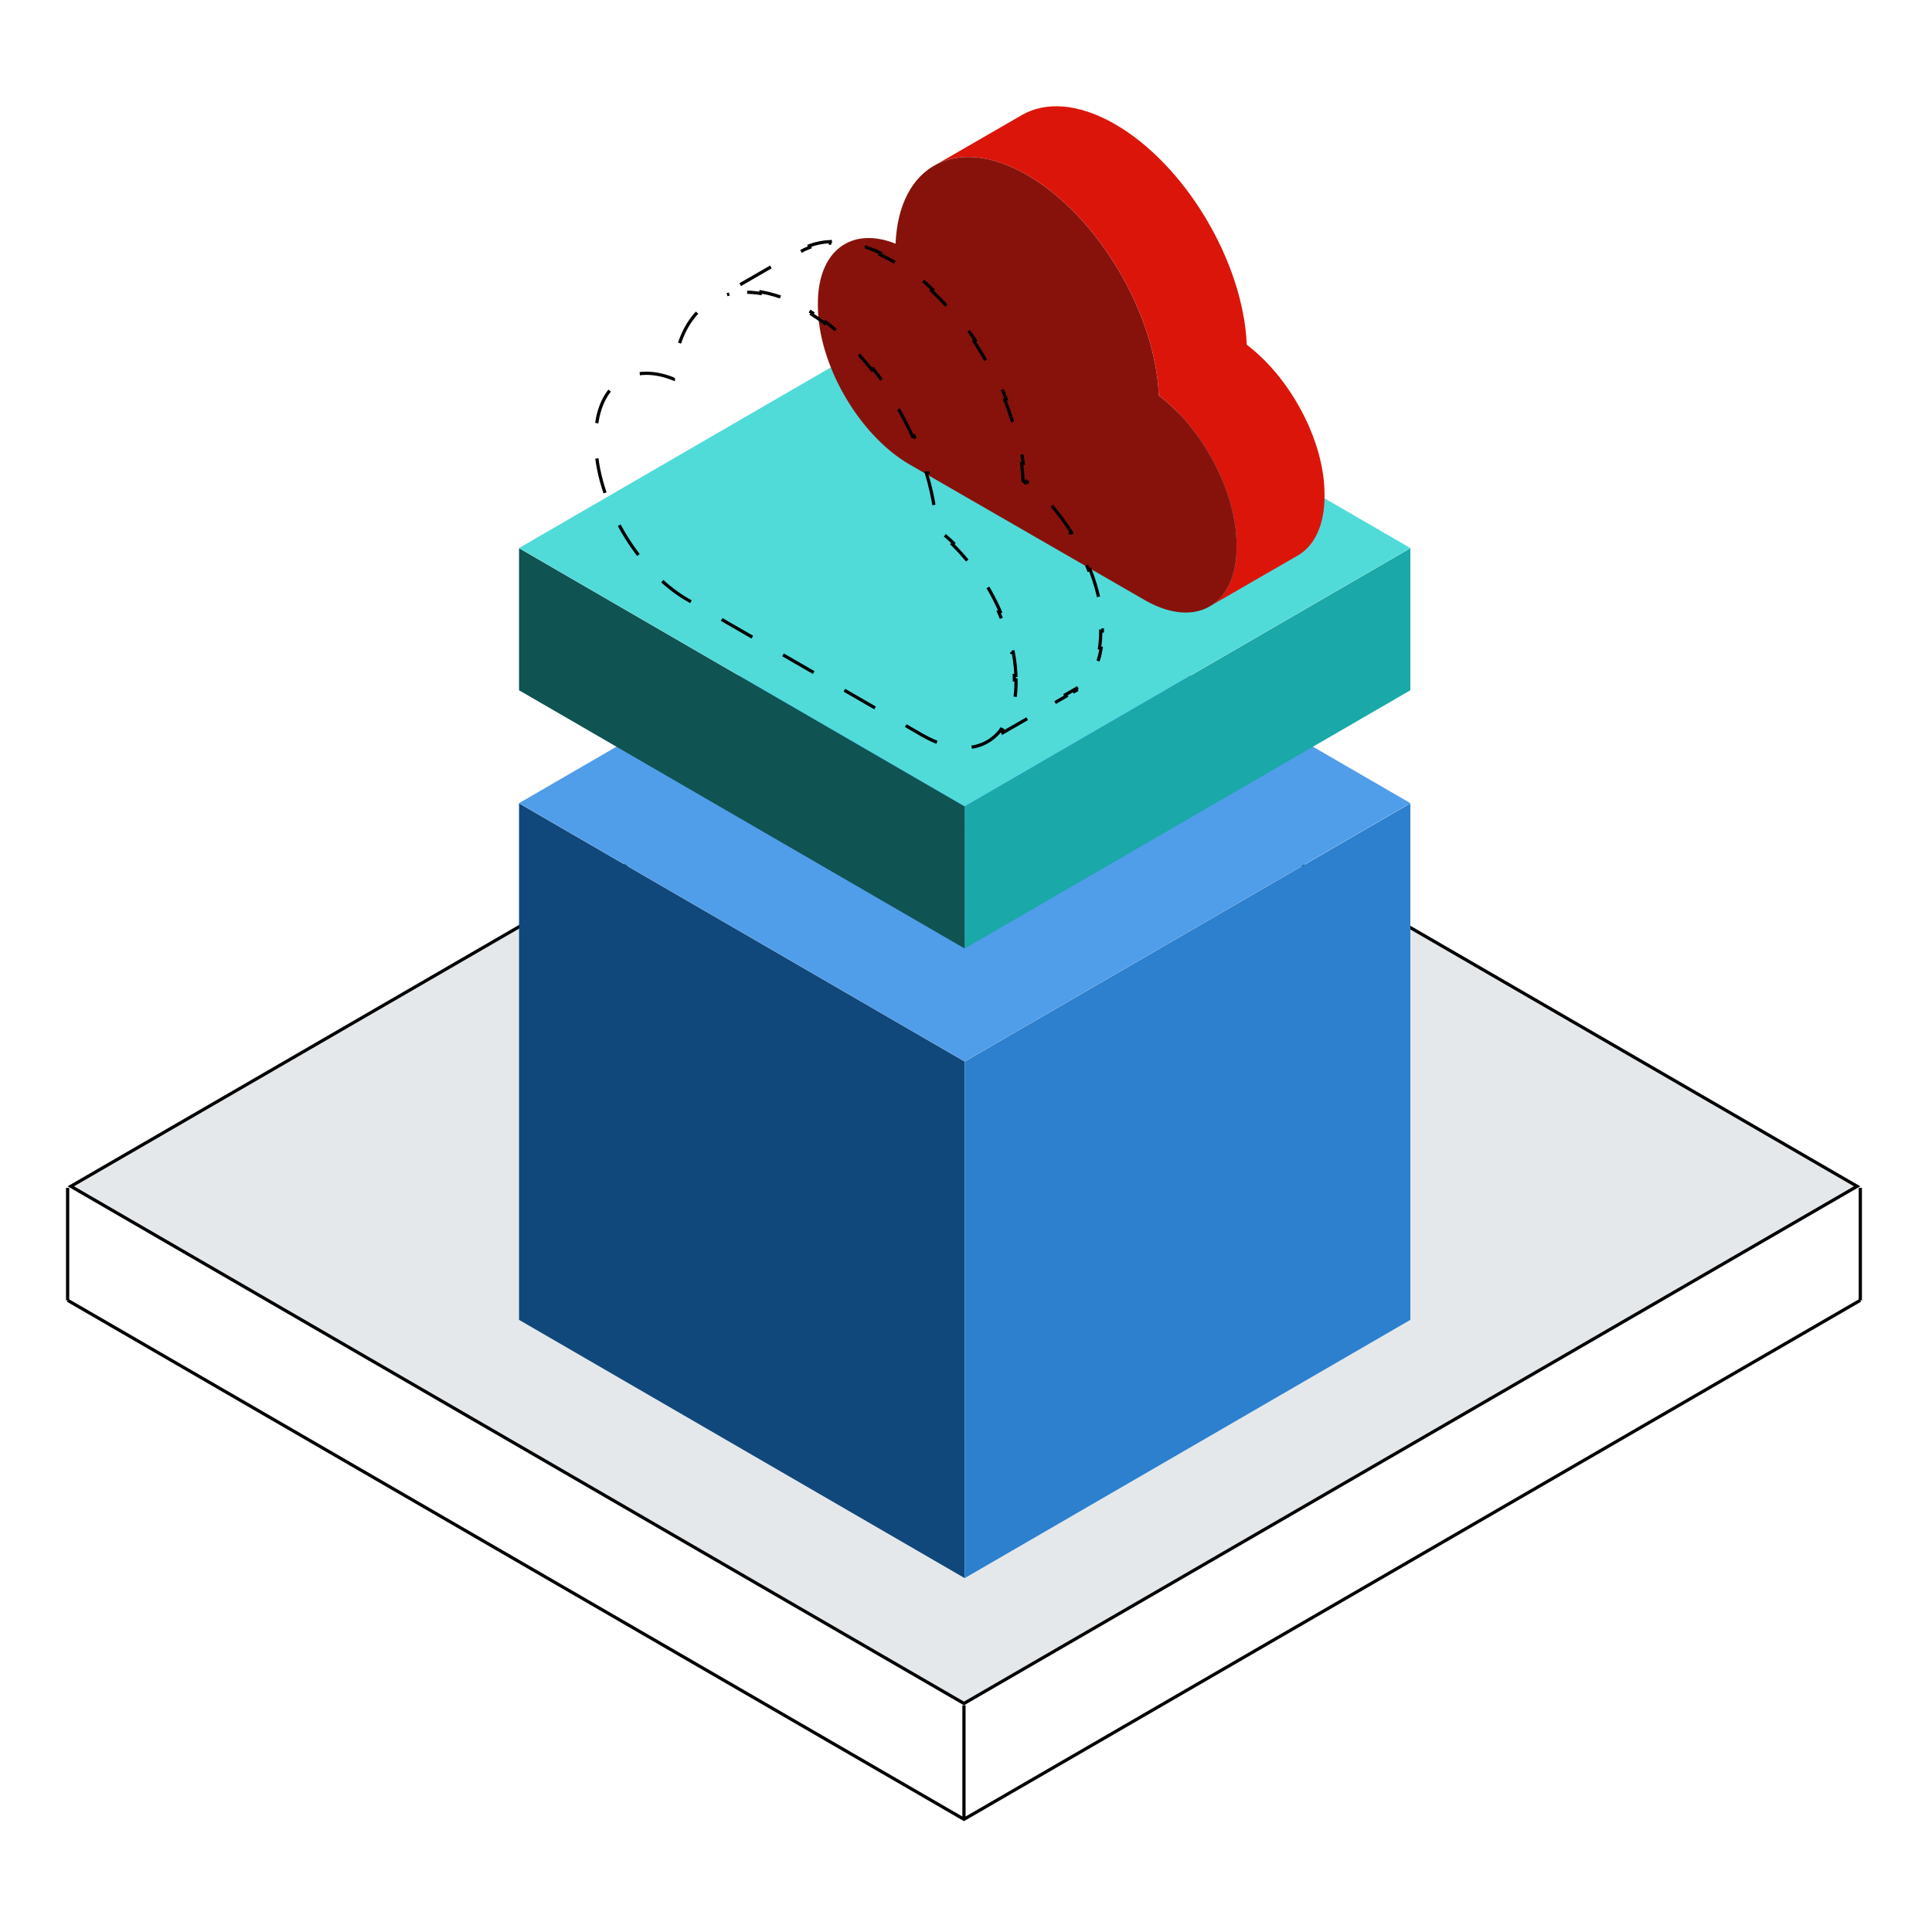
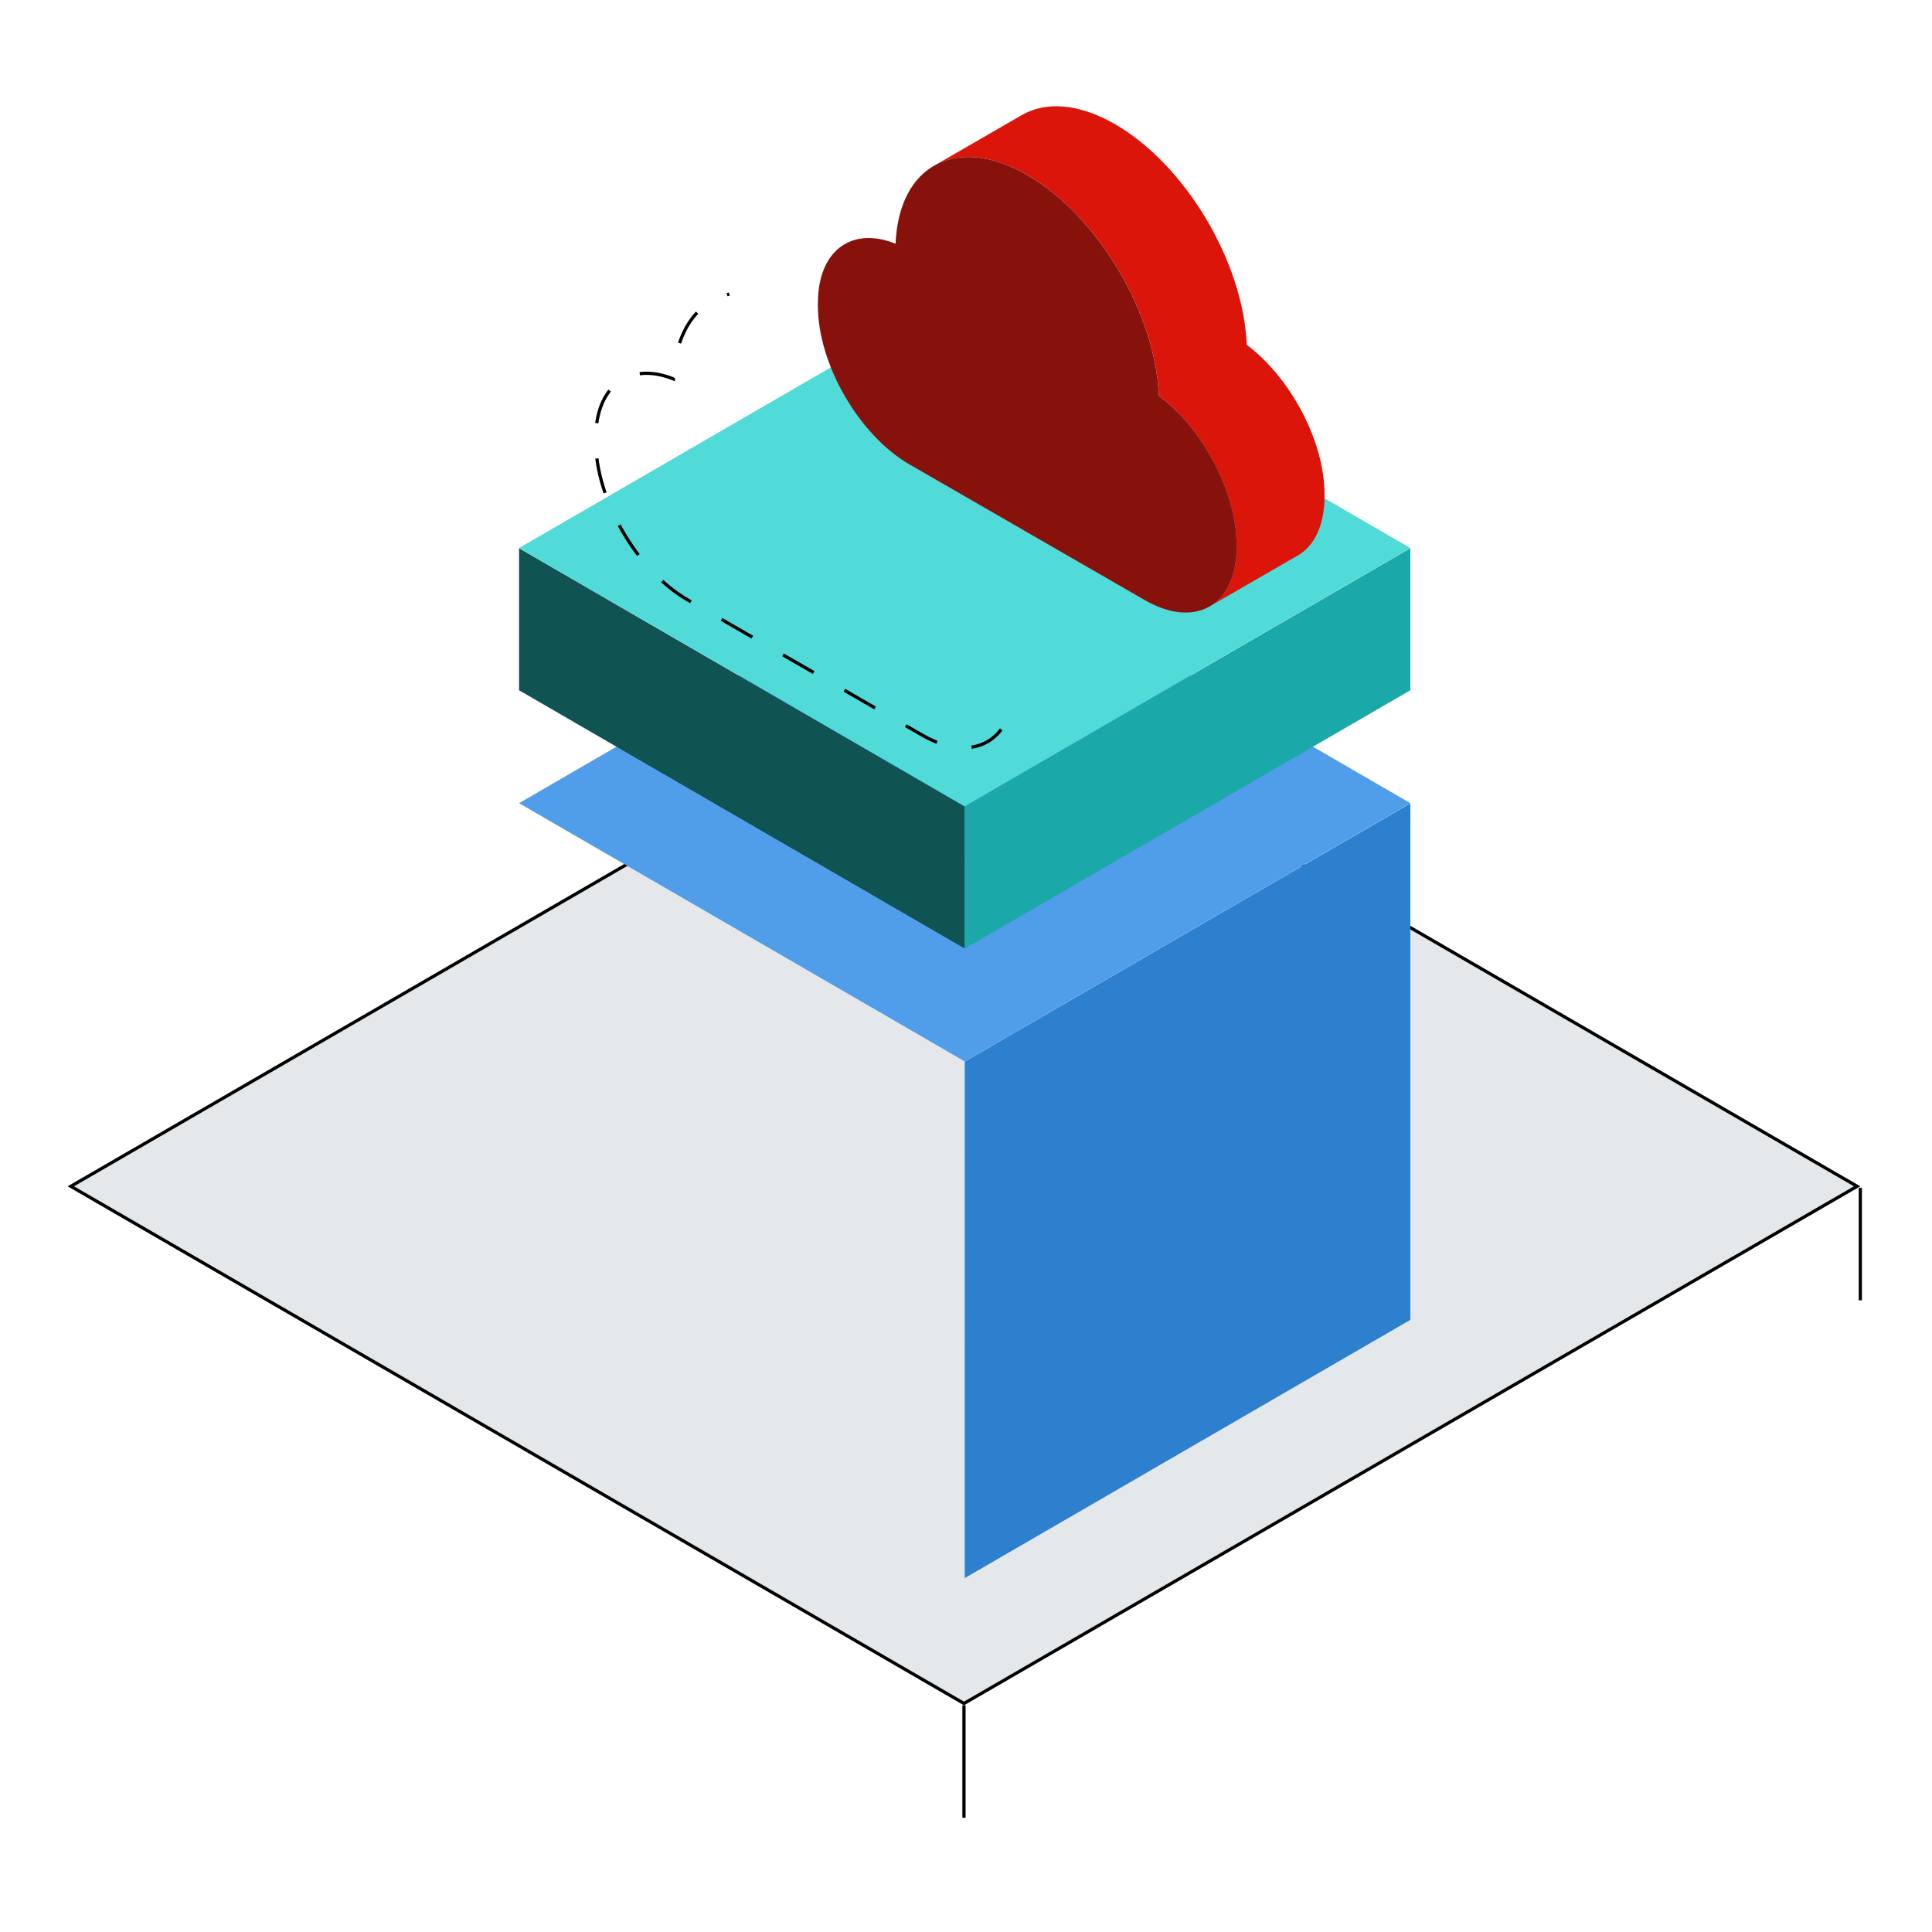
<svg xmlns="http://www.w3.org/2000/svg" width="600" height="600" viewBox="0 0 600 600" fill="none">
-   <path d="M577.741 403.813L299.371 565L21 403.813" stroke="black" />
  <path d="M576.743 368.418L299.37 529.027L21.998 368.418L299.37 207.809L576.743 368.418Z" fill="#E5E8EB" stroke="black" />
  <path d="M299.371 529.606V564.522" stroke="black" />
  <path d="M577.741 368.897V403.813" stroke="black" />
-   <path d="M21 368.897V403.813" stroke="black" />
-   <path d="M299.597 490.104L161.194 409.893V249.48L299.587 329.681L299.597 490.104Z" fill="#10487B" />
  <path d="M437.999 249.427L299.597 329.628L161.194 249.427L299.597 169.226L437.999 249.427Z" fill="#509DEA" />
  <path d="M299.598 490.094L438 409.893V249.491L299.608 329.682L299.598 490.094Z" fill="#2C80CE" />
  <path d="M299.597 294.577L161.194 214.366V170.254L299.587 250.455L299.597 294.577Z" fill="#0F5353" />
  <path d="M437.999 170.201L299.597 250.402L161.194 170.201L299.597 90L437.999 170.201Z" fill="#50DBD9" />
  <path d="M299.598 294.568L438 214.367L438 170.265L299.608 250.456L299.598 294.568Z" fill="#1AA8A8" />
  <path d="M411.347 154.131V153.47C411.347 137.97 401.99 119.596 389.479 108.908C388.73 108.269 387.971 107.65 387.197 107.067C386.134 81.462 368.234 51.24 346.278 38.561C340.575 35.28 335.15 33.506 330.221 33.093C325.349 32.685 320.967 33.624 317.287 35.77L290.716 51.111C295.996 48.33 302.628 47.949 310.025 50.311C312.905 51.229 315.893 52.55 318.969 54.319C321.73 55.913 324.425 57.785 327.031 59.89C345.158 74.524 358.959 100.439 359.888 122.825C366.309 127.679 372.033 134.607 376.296 142.298C380.694 150.226 383.533 158.959 383.971 167.057C384.013 167.784 384.039 168.512 384.039 169.229V169.889C384.039 178.591 381.091 184.812 376.296 187.938V187.948L392.803 178.421L402.558 172.793L402.847 172.628L403.394 172.313C408.318 169.234 411.347 162.961 411.347 154.131Z" fill="#DC150B" />
  <path d="M290.939 51.55C298.071 47.796 307.831 48.5 318.716 54.762V54.763C329.603 61.05 339.511 71.705 346.831 83.992C354.151 96.278 358.858 110.155 359.386 122.857L359.396 123.092L359.584 123.235C366.337 128.339 372.33 135.77 376.634 143.974C380.938 152.179 383.535 161.122 383.535 169.24V169.9C383.535 178.872 380.377 185.05 375.416 187.907C370.61 190.676 363.947 190.424 356.455 186.32L355.728 185.91L282.745 143.824C274.966 139.326 267.898 131.602 262.775 122.728C257.652 113.854 254.5 103.877 254.5 94.904V94.229C254.5 86.1 257.086 80.275 261.244 77.137C265.392 74.007 271.226 73.458 277.938 76.139L278.594 76.4L278.624 75.696C279.141 63.594 283.812 55.301 290.939 51.55Z" fill="#87120C" stroke="#87120C" />
-   <path d="M315.539 211.889L315.538 211.877L315.521 211.169L315.021 211.181L314.988 209.765L315.488 209.753L315.472 209.045L315.471 209.038V209.03L315.419 208.223C315.281 206.333 315.017 204.415 314.637 202.484L314.146 202.581H314.145C313.33 198.442 311.978 194.241 310.191 190.151H310.193L310.651 189.951C309.778 187.952 308.801 185.979 307.733 184.055H307.732C306.688 182.171 305.558 180.332 304.351 178.559L303.938 178.84H303.936C301.487 175.242 298.724 171.911 295.74 169.008L296.09 168.649C294.573 167.174 292.997 165.807 291.376 164.569C291.288 162.637 291.107 160.681 290.836 158.709L290.341 158.777H290.339C289.801 154.867 288.909 150.892 287.707 146.926H287.709L288.188 146.78C287.024 142.941 285.571 139.112 283.867 135.359L283.411 135.566H283.41C281.744 131.896 279.836 128.298 277.723 124.834L277.726 124.833L278.152 124.572C276.021 121.078 273.681 117.719 271.17 114.56L270.777 114.87C268.216 111.647 265.474 108.635 262.594 105.897L262.596 105.896L262.94 105.533C261.445 104.112 259.912 102.765 258.346 101.501L257.375 100.731C257.05 100.478 256.724 100.229 256.396 99.983L256.096 100.383C254.772 99.389 253.427 98.457 252.064 97.591L252.334 97.169C251.634 96.724 250.928 96.295 250.219 95.886L249.127 95.274C248.764 95.077 248.402 94.886 248.042 94.7L247.813 95.144H247.812C246.297 94.365 244.805 93.695 243.338 93.128H243.339L243.52 92.661C242.732 92.357 241.95 92.082 241.177 91.835L240.553 91.642C239.102 91.206 237.679 90.874 236.288 90.644L236.207 91.138L236.206 91.139C232.669 90.556 229.359 90.648 226.351 91.373V91.372L226.274 91.056L228.608 89.709L228.358 89.275L241.644 81.606L241.894 82.038L248.536 78.203L248.538 78.202C249.476 77.655 250.462 77.189 251.49 76.805L251.315 76.337C253.345 75.58 255.538 75.138 257.868 75.028L257.892 75.526C258.958 75.476 260.055 75.497 261.18 75.591C262.525 75.703 263.909 75.92 265.329 76.243L265.438 75.759C268.023 76.347 270.715 77.282 273.488 78.584L273.278 79.034C274.204 79.468 275.138 79.944 276.082 80.462L277.028 80.994C278.487 81.836 279.928 82.757 281.348 83.75L281.632 83.341C284.389 85.269 287.065 87.464 289.631 89.88L289.29 90.243C291.742 92.551 294.095 95.062 296.323 97.734L296.704 97.415C298.891 100.037 300.958 102.812 302.883 105.702L302.469 105.979C304.366 108.828 306.124 111.789 307.722 114.822L308.163 114.589C309.778 117.656 311.228 120.798 312.493 123.976L312.031 124.16C313.316 127.388 314.408 130.652 315.281 133.91L315.762 133.781C316.673 137.181 317.35 140.574 317.765 143.917L317.271 143.979C317.485 145.698 317.627 147.404 317.697 149.088L317.708 149.324L317.896 149.467C318.089 149.611 318.28 149.758 318.471 149.907L318.778 149.513C319.162 149.813 319.541 150.121 319.918 150.436L319.599 150.819C319.784 150.974 319.969 151.131 320.153 151.289H320.154C321.726 152.632 323.248 154.098 324.709 155.666L325.074 155.324C327.914 158.373 330.517 161.802 332.794 165.455L332.37 165.72C334.612 169.317 336.536 173.132 338.053 177.017L338.517 176.835C340.107 180.909 341.253 185.06 341.857 189.118L341.365 189.192C341.682 191.322 341.848 193.423 341.848 195.471V195.636H342.348V195.966H341.848V196.131C341.848 197.94 341.718 199.637 341.472 201.216L341.963 201.292C341.357 205.173 340.05 208.375 338.183 210.824L337.788 210.522C336.741 211.896 335.514 213.02 334.138 213.883L334.008 213.959L334.257 214.392L333.983 214.549L333.734 214.116L333.599 214.193L333.526 214.235L333.774 214.669L333.629 214.751L333.382 214.317L333.31 214.358L333.308 214.36L330.869 215.767L331.118 216.199L326.241 219.014L325.991 218.581L323.553 219.987L319.426 222.369L319.676 222.803L311.423 227.566L311.173 227.133L311.002 227.23C311.133 227.067 311.264 226.901 311.391 226.731L310.989 226.434L310.986 226.432C312.802 223.989 314.074 220.817 314.664 216.988L314.666 216.989L315.16 217.065C315.409 215.449 315.538 213.721 315.538 211.889H315.539Z" stroke="black" stroke-dasharray="11 11" />
  <path d="M310.934 226.524C305.929 233.179 296.843 234.326 286.478 228.344L213.496 186.258C197.749 177.153 185 155.066 185 136.904V136.228C185 119.779 195.472 112.222 209.124 117.674C209.751 102.981 216.463 93.671 226.489 91.335" stroke="black" stroke-dasharray="11 11" />
</svg>